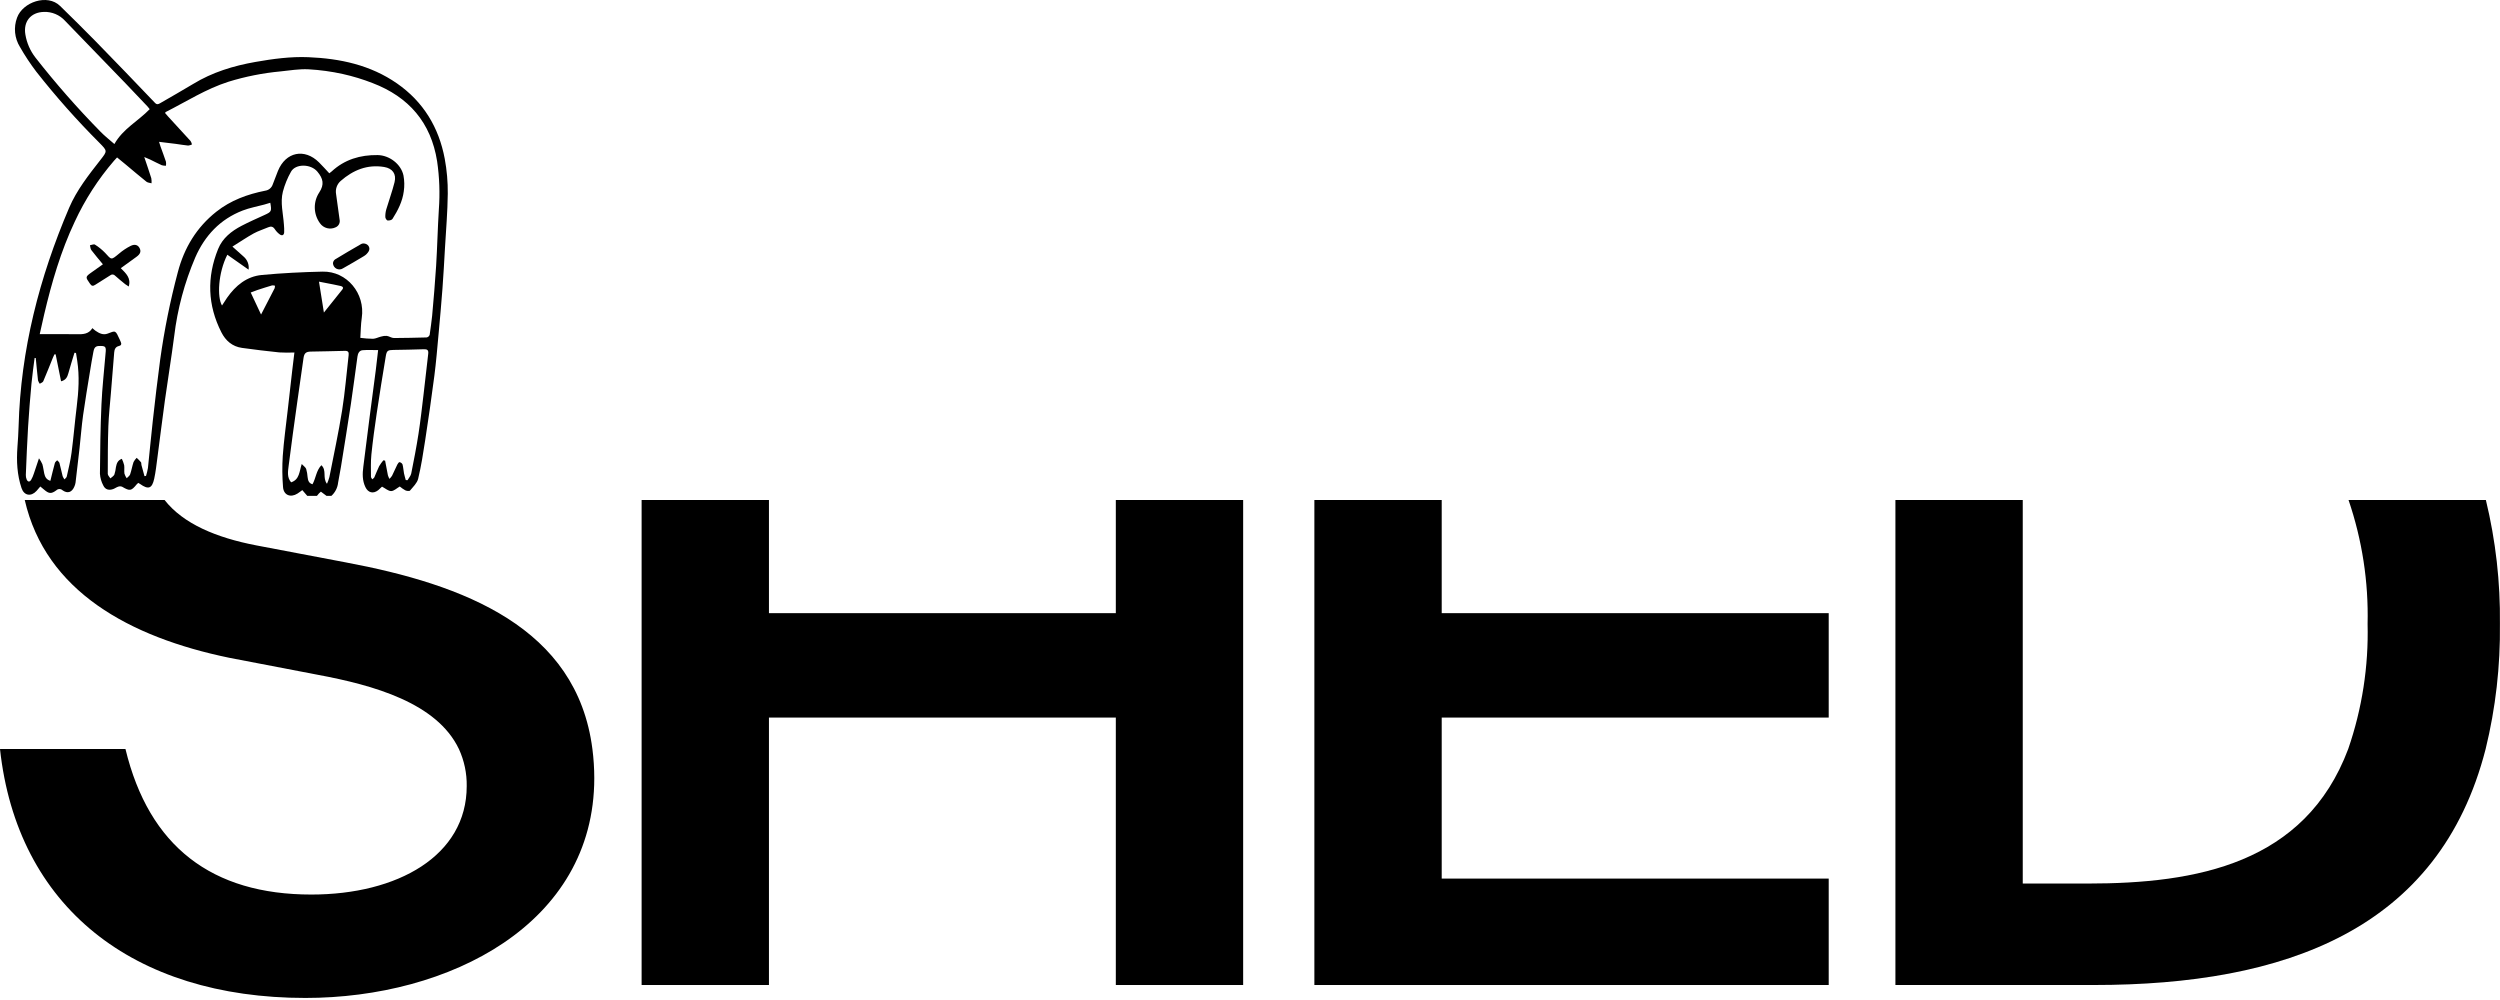
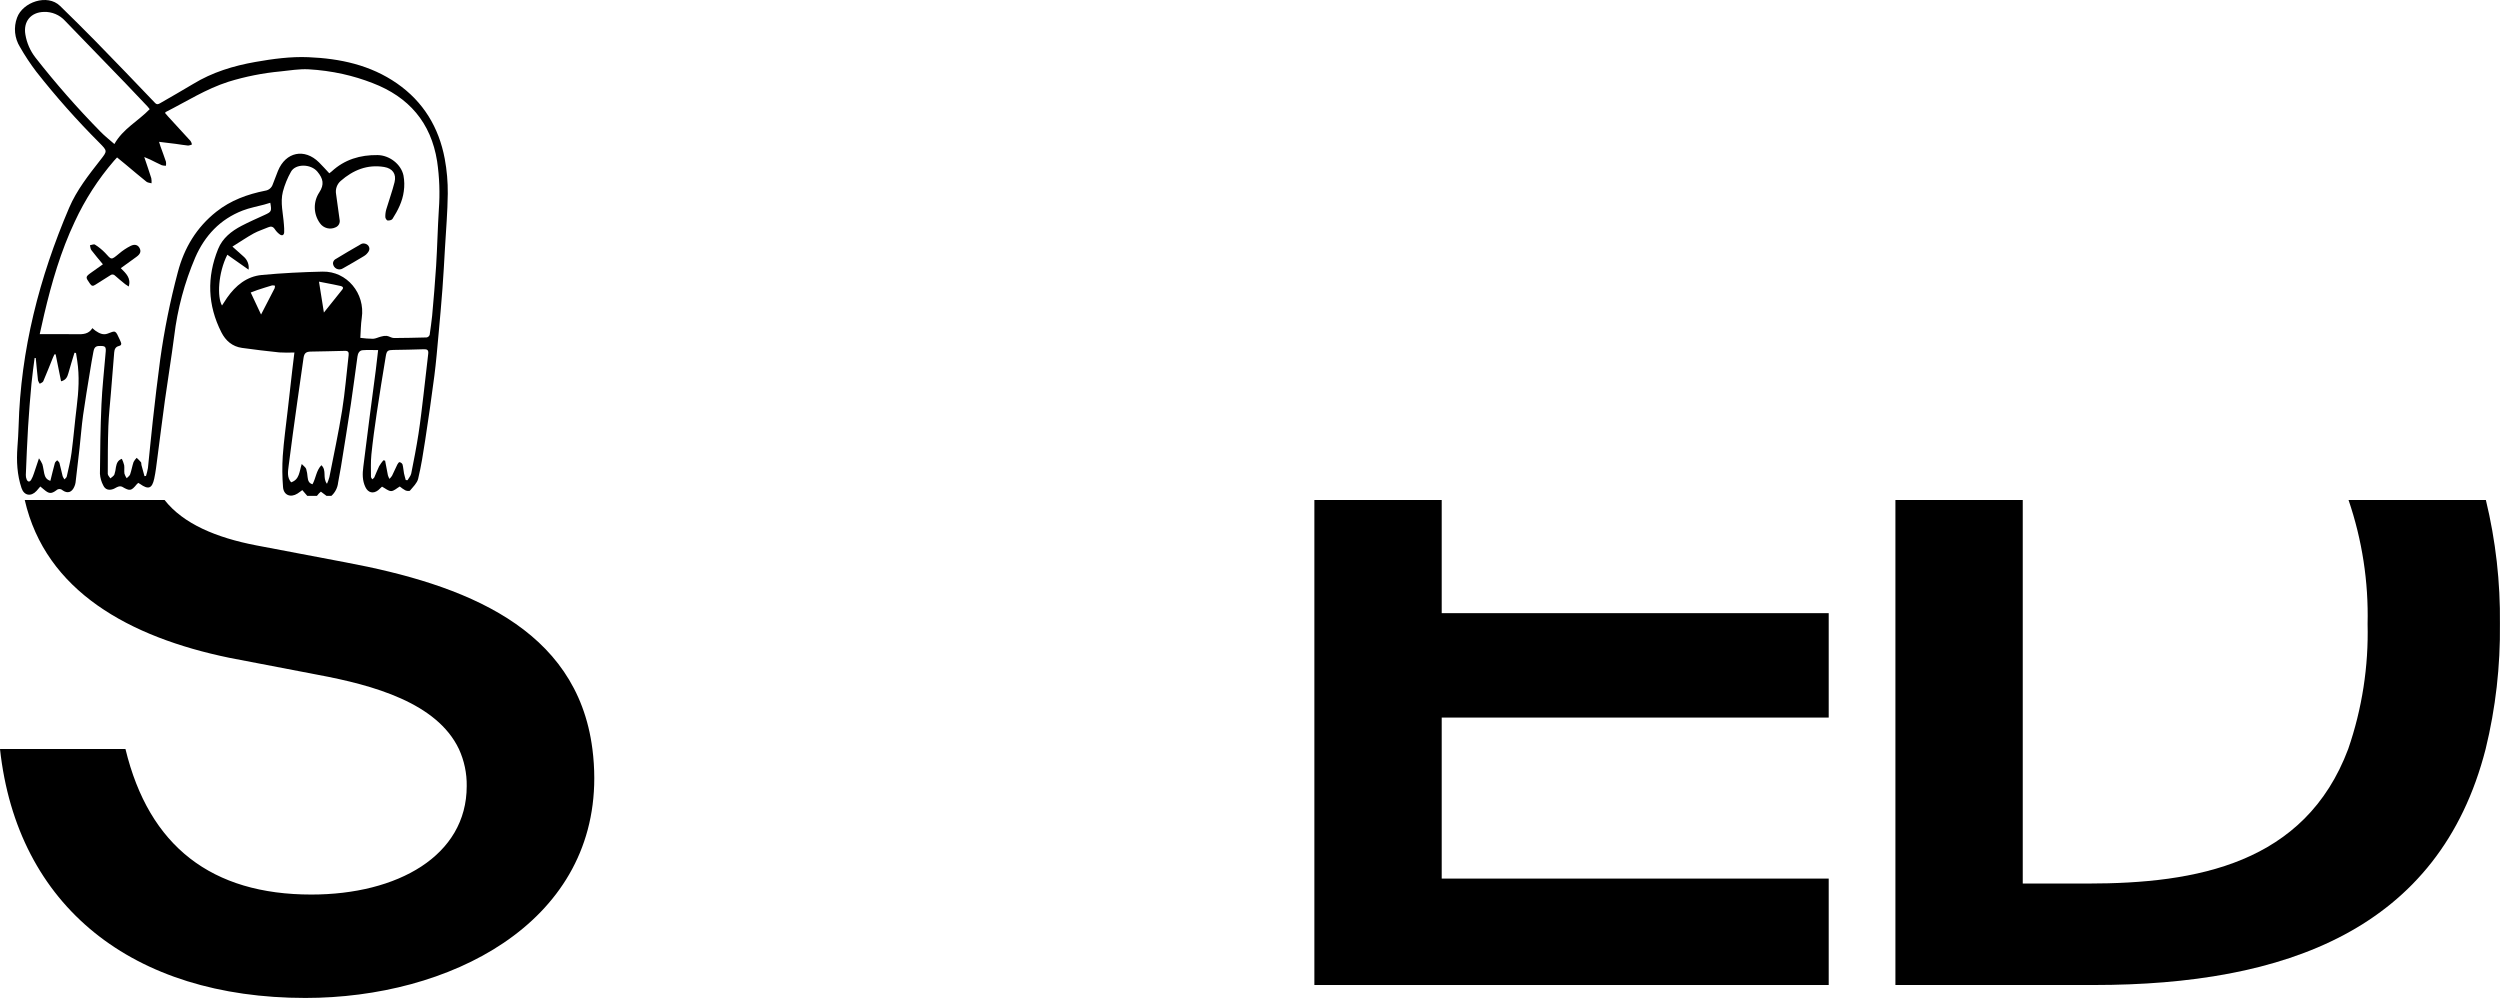
<svg xmlns="http://www.w3.org/2000/svg" width="375" height="150" viewBox="0 0 375 150" fill="none">
  <path d="M216.256 107.635H274.306V91.974H216.256V75H197.156V147.751H274.306V131.788H216.256V107.635Z" fill="black" />
  <path d="M51.832 84.352L38.446 81.808C32.404 80.646 27.473 78.555 24.686 75H3.712C6.839 88.674 19.428 95.575 34.383 98.666L47.627 101.21C56.036 102.778 65.533 105.427 68.835 112.352C69.638 114.097 70.038 115.998 70.007 117.917C70.007 128.373 59.631 134.182 46.702 134.182C31.795 134.182 22.356 126.99 18.819 112.352H0C2.565 135.971 19.908 149.692 45.812 149.692C67.325 149.692 89.142 138.655 89.142 116.72C89.141 115.259 89.047 113.8 88.861 112.352C86.53 94.1 69.573 87.675 51.832 84.352Z" fill="black" />
-   <path d="M167.373 91.974H115.342V75H96.242V147.751H115.342V107.635H167.373V147.751H186.473V75H167.373V91.974Z" fill="black" />
  <path d="M372.881 75H352.281C354.323 80.983 355.29 87.274 355.139 93.589C355.298 99.96 354.314 106.31 352.235 112.34C345.759 129.604 329.422 132.532 313.191 132.532H303.413V75H284.312V147.751H314.093C342.761 147.751 365.901 139.479 372.845 112.352C374.345 106.21 375.065 99.907 374.988 93.589C375.062 87.33 374.354 81.086 372.881 75Z" fill="black" />
  <path d="M46.093 74.384L45.347 73.515C45.094 73.697 44.864 73.88 44.618 74.037C43.59 74.689 42.545 74.277 42.455 73.07C42.329 71.514 42.315 69.951 42.414 68.393C42.578 66.101 42.899 63.82 43.156 61.535C43.38 59.547 43.606 57.56 43.834 55.573C43.934 54.702 44.043 53.833 44.16 52.874C43.406 52.908 42.651 52.904 41.898 52.862C40.029 52.672 38.163 52.441 36.303 52.185C34.852 51.986 33.844 51.102 33.208 49.848C31.134 45.769 31.005 41.586 32.714 37.357C33.38 35.71 34.715 34.668 36.237 33.872C37.355 33.288 38.514 32.781 39.662 32.256C40.727 31.77 40.766 31.71 40.546 30.415C40.238 30.507 39.939 30.604 39.636 30.687C38.555 30.981 37.437 31.176 36.399 31.579C33.02 32.888 30.723 35.339 29.287 38.623C27.679 42.385 26.616 46.356 26.13 50.418C25.712 53.652 25.179 56.869 24.73 60.098C24.334 62.95 23.988 65.809 23.609 68.664C23.47 69.714 23.358 70.772 23.132 71.805C22.809 73.294 22.247 73.478 21.013 72.597C20.933 72.54 20.844 72.495 20.738 72.432C20.66 72.495 20.586 72.564 20.517 72.637C19.675 73.666 19.487 73.69 18.317 73.01C18.131 72.936 17.924 72.931 17.735 72.999C17.471 73.08 17.241 73.263 16.98 73.358C16.338 73.591 15.785 73.44 15.498 72.829C15.204 72.284 15.03 71.683 14.99 71.065C15.017 67.602 15.065 64.14 15.218 60.681C15.329 58.164 15.614 55.655 15.822 53.142C15.825 53.102 15.827 53.062 15.832 53.022C15.952 51.964 15.84 51.86 14.799 51.901C14.194 51.926 14.09 52.366 14.005 52.794C13.815 53.755 13.66 54.724 13.503 55.691C13.15 57.883 12.771 60.071 12.465 62.269C12.237 63.912 12.114 65.57 11.932 67.22C11.741 68.948 11.54 70.675 11.33 72.402C11.295 72.619 11.23 72.83 11.135 73.029C10.77 73.857 10.129 74.069 9.39 73.548C9.263 73.426 9.093 73.358 8.916 73.358C8.74 73.359 8.571 73.428 8.444 73.552C7.672 74.113 7.331 74.065 6.585 73.423C6.422 73.282 6.254 73.147 6.048 72.975C5.834 73.224 5.661 73.439 5.474 73.642C4.653 74.533 3.61 74.35 3.229 73.212C2.562 71.224 2.462 69.171 2.612 67.095C2.689 66.037 2.763 64.978 2.791 63.918C3.1 52.49 5.899 41.634 10.368 31.175C11.503 28.519 13.296 26.25 15.065 23.988C16.115 22.645 16.128 22.657 14.909 21.42C11.545 18.055 8.384 14.493 5.444 10.753C4.546 9.572 3.727 8.332 2.992 7.042C2.59 6.392 2.342 5.659 2.266 4.898C2.191 4.137 2.291 3.369 2.559 2.653C3.399 0.315 7.108 -0.975 9.015 0.895C10.791 2.636 12.569 4.376 14.306 6.156C17.305 9.229 20.286 12.321 23.248 15.431C23.532 15.727 23.74 15.644 24.028 15.475C25.671 14.511 27.34 13.589 28.967 12.597C31.854 10.836 35.012 9.873 38.314 9.291C40.943 8.829 43.583 8.468 46.256 8.579C51.014 8.776 55.567 9.745 59.555 12.518C63.507 15.267 65.829 19.115 66.709 23.803C67.031 25.534 67.184 27.292 67.166 29.053C67.138 31.773 66.902 34.491 66.746 37.209C66.629 39.248 66.52 41.287 66.367 43.323C66.198 45.577 65.996 47.83 65.788 50.081C65.595 52.172 65.425 54.268 65.157 56.351C64.74 59.583 64.27 62.808 63.779 66.029C63.484 67.966 63.18 69.908 62.724 71.811C62.566 72.466 61.963 73.03 61.502 73.584C61.408 73.697 61.003 73.647 60.799 73.551C60.504 73.385 60.225 73.192 59.966 72.974C59.508 73.235 59.091 73.659 58.672 73.661C58.239 73.663 57.803 73.257 57.304 72.996C57.119 73.185 56.925 73.365 56.722 73.534C55.971 74.115 55.209 73.909 54.805 73.055C54.338 72.069 54.361 71.048 54.499 70.001C54.827 67.523 55.123 65.042 55.442 62.563C55.743 60.223 56.063 57.885 56.365 55.545C56.492 54.558 56.597 53.569 56.719 52.515C55.901 52.515 55.141 52.469 54.39 52.531C53.88 52.573 53.683 53.026 53.619 53.485C53.284 55.861 52.987 58.242 52.631 60.615C52.158 63.759 51.646 66.896 51.142 70.035C51.017 70.825 50.841 71.607 50.715 72.397C50.636 73.162 50.275 73.87 49.704 74.384H48.981L48.133 73.748C48.01 73.86 47.917 73.934 47.838 74.02C47.732 74.136 47.638 74.262 47.537 74.384H46.093ZM49.395 25.996C49.53 25.89 49.644 25.814 49.744 25.721C51.694 23.917 54.041 23.226 56.645 23.262C58.407 23.287 60.161 24.615 60.521 26.322C60.667 27.106 60.682 27.909 60.567 28.699C60.372 30.214 59.683 31.564 58.871 32.839C58.761 33.011 58.388 33.099 58.15 33.076C58.012 33.063 57.805 32.757 57.799 32.577C57.785 32.18 57.833 31.784 57.943 31.402C58.342 30.041 58.84 28.706 59.182 27.33C59.491 26.088 58.874 25.253 57.622 25.047C55.097 24.631 52.968 25.512 51.105 27.138C50.831 27.377 50.623 27.682 50.501 28.025C50.379 28.368 50.348 28.736 50.41 29.095C50.588 30.379 50.776 31.662 50.941 32.947C50.991 33.176 50.961 33.415 50.854 33.624C50.748 33.832 50.572 33.997 50.358 34.091C49.958 34.288 49.501 34.336 49.069 34.226C48.637 34.117 48.258 33.856 48.001 33.493C47.511 32.824 47.238 32.02 47.219 31.191C47.2 30.362 47.436 29.547 47.895 28.856C48.671 27.67 48.483 26.797 47.61 25.749C46.613 24.552 44.323 24.539 43.65 25.757C43.119 26.699 42.709 27.704 42.431 28.75C42.016 30.391 42.481 32.051 42.589 33.702C42.626 34.081 42.639 34.461 42.627 34.841C42.599 35.281 42.315 35.411 41.969 35.163C41.678 34.952 41.428 34.691 41.231 34.39C40.958 33.973 40.654 33.907 40.217 34.098C39.502 34.412 38.739 34.636 38.059 35.011C37.018 35.589 36.03 36.26 34.864 36.989C35.528 37.581 36.035 38.021 36.529 38.476C36.812 38.714 37.031 39.019 37.164 39.364C37.297 39.709 37.34 40.083 37.288 40.449L34.098 38.208C32.712 40.951 32.553 44.581 33.301 45.826C33.558 45.432 33.797 45.041 34.059 44.667C35.344 42.833 37.003 41.458 39.279 41.246C42.306 40.963 45.351 40.811 48.39 40.744C52.04 40.663 54.81 44.031 54.265 47.683C54.117 48.68 54.116 49.699 54.05 50.679C54.682 50.763 55.319 50.809 55.956 50.818C56.356 50.801 56.744 50.586 57.144 50.49C57.426 50.402 57.722 50.365 58.017 50.383C58.384 50.436 58.734 50.703 59.092 50.704C60.675 50.709 62.258 50.649 63.841 50.62C63.921 50.628 64.002 50.619 64.079 50.594C64.155 50.569 64.226 50.528 64.285 50.474C64.345 50.42 64.393 50.354 64.425 50.281C64.458 50.207 64.475 50.127 64.474 50.047C64.586 49.154 64.742 48.265 64.821 47.37C65.039 44.878 65.265 42.386 65.418 39.89C65.591 37.071 65.652 34.244 65.827 31.427C66.006 29.009 65.918 26.578 65.566 24.18C64.648 18.383 61.315 14.535 55.892 12.463C54.437 11.894 52.94 11.439 51.416 11.1C49.719 10.726 47.995 10.49 46.26 10.394C44.873 10.327 43.468 10.567 42.076 10.711C39.425 10.958 36.807 11.478 34.263 12.263C30.91 13.334 27.961 15.23 24.854 16.805C24.824 16.82 24.812 16.869 24.761 16.951C24.89 17.102 25.024 17.27 25.169 17.428C26.31 18.669 27.456 19.905 28.587 21.155C28.685 21.313 28.756 21.486 28.796 21.667C28.617 21.758 28.424 21.815 28.225 21.836C27.608 21.779 26.998 21.663 26.383 21.583C25.578 21.478 24.771 21.385 23.859 21.275C23.951 21.572 24.001 21.757 24.065 21.938C24.341 22.711 24.636 23.478 24.893 24.258C24.924 24.457 24.924 24.661 24.891 24.86C24.684 24.866 24.477 24.842 24.276 24.787C23.673 24.517 23.089 24.205 22.494 23.918C22.257 23.804 22.01 23.711 21.638 23.554C22.03 24.723 22.38 25.721 22.694 26.73C22.739 26.982 22.751 27.239 22.731 27.494C22.473 27.419 22.161 27.411 21.966 27.256C20.93 26.431 19.924 25.568 18.907 24.72C18.466 24.353 18.02 23.993 17.561 23.615C17.375 23.817 17.235 23.96 17.105 24.11C14.731 26.865 12.75 29.936 11.22 33.236C9.118 37.68 7.756 42.369 6.632 47.135C6.404 48.101 6.194 49.072 5.959 50.12H6.648C8.253 50.122 9.859 50.105 11.465 50.133C12.391 50.149 13.287 50.156 13.858 49.221C14.055 49.388 14.182 49.515 14.327 49.615C14.87 49.99 15.471 50.293 16.126 50.047C17.362 49.578 17.296 49.486 17.972 50.963C18.022 51.072 18.064 51.186 18.116 51.294C18.261 51.595 18.179 51.829 17.86 51.896C17.312 52.01 17.169 52.413 17.13 52.868C16.952 54.921 16.794 56.977 16.63 59.031C16.5 60.667 16.312 62.3 16.254 63.939C16.169 66.316 16.167 68.697 16.166 71.077C16.166 71.304 16.42 71.532 16.556 71.76C16.763 71.569 17.054 71.415 17.158 71.179C17.272 70.818 17.35 70.446 17.39 70.07C17.496 69.56 17.621 69.059 18.277 68.82C18.426 69.128 18.543 69.45 18.626 69.781C18.687 70.194 18.606 70.627 18.665 71.04C18.741 71.288 18.856 71.523 19.005 71.735C19.18 71.544 19.441 71.382 19.519 71.156C19.727 70.554 19.829 69.914 20.031 69.309C20.154 69.073 20.313 68.859 20.503 68.673C20.729 68.88 20.943 69.1 21.144 69.331C21.22 69.425 21.177 69.605 21.213 69.739C21.36 70.299 21.517 70.858 21.671 71.418L21.9 71.398C22.024 71.008 22.12 70.609 22.19 70.206C22.443 67.86 22.65 65.509 22.915 63.164C23.262 60.084 23.612 57.004 24.028 53.933C24.643 49.514 25.527 45.136 26.674 40.825C27.629 37.181 29.482 34.109 32.453 31.755C34.611 30.046 37.12 29.135 39.784 28.603C40.042 28.568 40.285 28.46 40.484 28.293C40.684 28.126 40.833 27.906 40.913 27.658C41.164 26.982 41.418 26.306 41.691 25.639C42.855 22.783 45.682 22.197 47.859 24.364C48.383 24.884 48.872 25.439 49.395 25.996ZM22.456 16.374C22.314 16.198 22.235 16.084 22.14 15.984C21.05 14.834 19.966 13.679 18.866 12.539C15.831 9.393 12.792 6.251 9.749 3.113C9.349 2.675 8.858 2.33 8.311 2.101C7.764 1.872 7.173 1.765 6.581 1.788C4.607 1.838 3.47 3.243 3.809 5.196C4.019 6.447 4.535 7.626 5.311 8.629C8.364 12.53 11.635 16.256 15.109 19.788C15.727 20.424 16.439 20.971 17.158 21.606C18.45 19.307 20.733 18.164 22.456 16.374ZM49.047 72.57C49.191 72.244 49.312 71.908 49.408 71.565C50.062 68.23 50.782 64.905 51.319 61.551C51.759 58.81 51.972 56.033 52.295 53.273C52.348 52.819 52.227 52.612 51.72 52.629C50.017 52.684 48.313 52.7 46.61 52.739C45.91 52.754 45.637 52.971 45.531 53.685C45.201 55.899 44.891 58.116 44.585 60.334C44.146 63.503 43.694 66.67 43.3 69.844C43.196 70.689 43.018 71.603 43.668 72.35C44.936 71.934 44.893 70.728 45.261 69.602C45.56 69.922 45.838 70.097 45.926 70.34C46.041 70.742 46.113 71.155 46.14 71.573C46.2 72.044 46.295 72.48 46.876 72.638C47.386 71.72 47.43 70.585 48.206 69.784C49.049 70.55 48.345 71.684 49.047 72.57ZM57.502 69.049L57.766 69.095C57.904 69.826 58.032 70.558 58.184 71.286C58.243 71.476 58.321 71.659 58.417 71.833C58.564 71.692 58.695 71.534 58.807 71.363C59.085 70.808 59.325 70.234 59.601 69.678C59.673 69.531 59.846 69.303 59.93 69.321C60.025 69.34 60.114 69.379 60.192 69.438C60.269 69.496 60.332 69.57 60.377 69.656C60.494 70.091 60.514 70.552 60.599 70.998C60.666 71.34 60.775 71.675 60.864 72.012L61.129 72.029C61.32 71.695 61.613 71.381 61.685 71.023C62.081 69.048 62.465 67.069 62.773 65.079C63.08 63.089 63.304 61.078 63.544 59.075C63.785 57.071 63.993 55.064 64.234 53.06C64.299 52.516 64.092 52.366 63.566 52.387C62.046 52.445 60.524 52.462 59.002 52.49C58.184 52.504 58.007 52.594 57.871 53.41C57.394 56.267 56.934 59.127 56.508 61.992C56.203 64.046 55.92 66.107 55.708 68.173C55.595 69.279 55.647 70.403 55.645 71.518C55.645 71.644 55.773 71.772 55.842 71.899C55.949 71.797 56.098 71.715 56.155 71.59C56.404 71.043 56.6 70.472 56.869 69.935C57.055 69.623 57.267 69.327 57.502 69.049V69.049ZM7.555 72.125C7.788 71.189 7.994 70.315 8.233 69.45C8.276 69.294 8.457 69.174 8.574 69.039C8.692 69.173 8.875 69.29 8.918 69.444C9.097 70.1 9.223 70.769 9.395 71.426C9.464 71.598 9.556 71.76 9.669 71.908C9.787 71.767 9.978 71.643 10.013 71.484C10.275 70.299 10.575 69.115 10.732 67.915C11.034 65.616 11.222 63.302 11.507 61.001C11.791 58.709 11.937 56.422 11.586 54.126C11.526 53.732 11.463 53.339 11.402 52.944L11.171 52.911C10.863 53.934 10.536 54.95 10.257 55.98C10.101 56.553 9.88 57.02 9.161 57.195C8.885 55.826 8.616 54.488 8.347 53.15L8.156 53.162C8.077 53.337 7.992 53.513 7.919 53.692C7.445 54.862 6.987 56.038 6.487 57.197C6.415 57.363 6.142 57.443 5.962 57.563C5.846 57.407 5.757 57.232 5.7 57.047C5.572 55.936 5.473 54.821 5.364 53.708L5.192 53.691C5.032 54.984 4.837 56.274 4.718 57.571C4.521 59.722 4.343 61.877 4.212 64.033C4.065 66.429 3.975 68.829 3.875 71.227C3.865 71.467 3.909 71.705 4.002 71.925C4.172 72.313 4.453 72.327 4.67 71.977C4.84 71.681 4.976 71.368 5.078 71.043C5.325 70.34 5.552 69.629 5.846 68.747C6.046 69.022 6.217 69.318 6.355 69.63C6.489 70.088 6.535 70.571 6.64 71.039C6.748 71.524 6.954 71.942 7.555 72.125ZM48.585 46.883C49.564 45.661 50.462 44.549 51.349 43.427C51.565 43.153 51.412 42.977 51.127 42.906C50.761 42.814 50.389 42.744 50.018 42.67C49.325 42.532 48.632 42.4 47.847 42.247C48.097 43.817 48.33 45.279 48.585 46.882V46.883ZM39.159 47.181C39.877 45.795 40.541 44.522 41.193 43.242C41.231 43.116 41.248 42.985 41.243 42.854C41.1 42.814 40.95 42.8 40.802 42.813C40.074 43.026 39.351 43.259 38.63 43.496C38.3 43.605 37.978 43.737 37.607 43.876C38.131 44.99 38.621 46.034 39.159 47.18V47.181Z" fill="black" />
  <path d="M15.436 39.645C14.831 38.91 14.244 38.23 13.703 37.516C13.56 37.328 13.558 37.034 13.491 36.789C13.745 36.749 14.08 36.586 14.24 36.691C14.793 37.037 15.303 37.449 15.757 37.919C16.752 38.998 16.628 39.061 17.871 38.032C18.401 37.579 18.985 37.191 19.609 36.878C20.253 36.569 20.71 36.757 20.95 37.24C21.194 37.734 21.032 38.128 20.443 38.545C19.681 39.084 18.929 39.638 18.118 40.226C18.909 41.015 19.683 41.711 19.311 42.976C19.131 42.871 18.956 42.756 18.787 42.632C18.274 42.215 17.757 41.799 17.268 41.355C17.223 41.302 17.168 41.259 17.107 41.228C17.045 41.197 16.978 41.179 16.909 41.174C16.84 41.169 16.771 41.179 16.706 41.201C16.641 41.223 16.581 41.259 16.53 41.304C15.791 41.787 15.03 42.233 14.291 42.716C13.967 42.928 13.765 42.941 13.514 42.581C12.781 41.529 12.764 41.542 13.823 40.79L15.436 39.645Z" fill="black" />
  <path d="M54.499 36.516C55.202 36.513 55.613 37.152 55.306 37.695C55.135 37.985 54.895 38.228 54.609 38.405C53.569 39.043 52.507 39.647 51.446 40.251C51.304 40.345 51.14 40.401 50.97 40.411C50.8 40.422 50.63 40.387 50.478 40.311C50.326 40.235 50.196 40.12 50.103 39.977C50.009 39.835 49.955 39.67 49.945 39.5C49.95 39.385 49.98 39.273 50.035 39.171C50.089 39.069 50.165 38.981 50.258 38.913C51.555 38.118 52.872 37.357 54.188 36.595C54.286 36.55 54.391 36.523 54.499 36.516Z" fill="black" />
</svg>